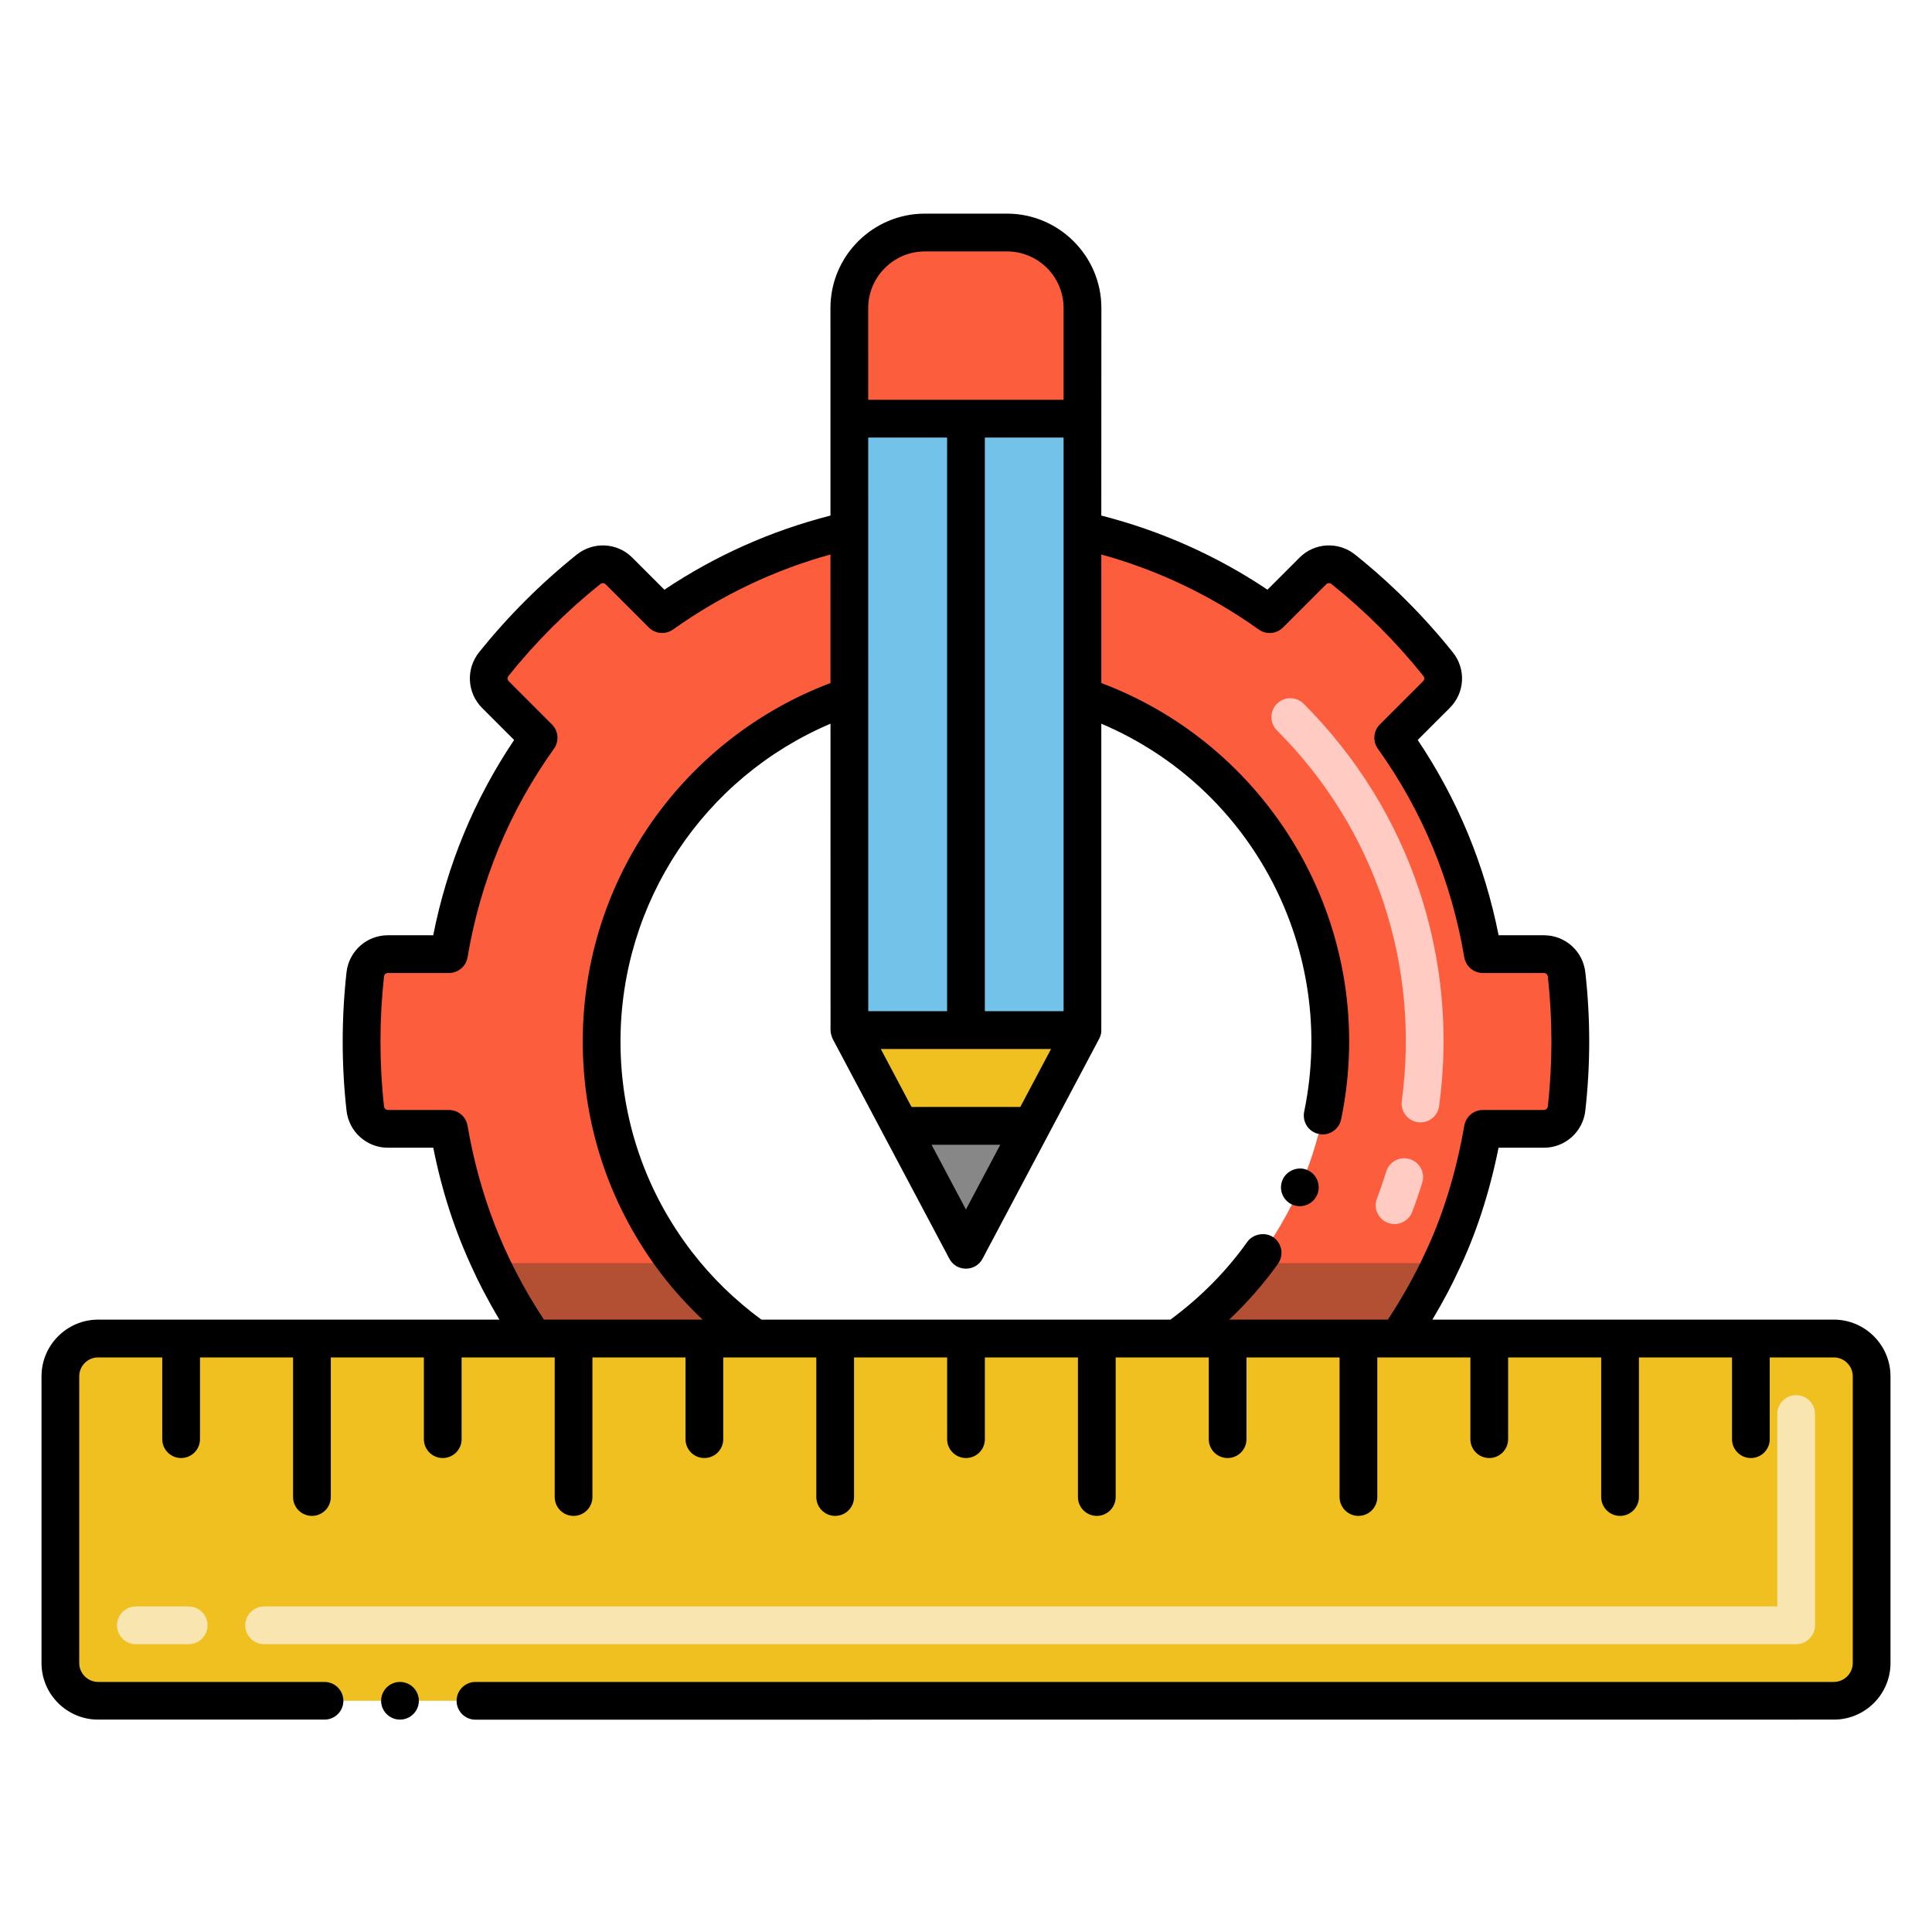
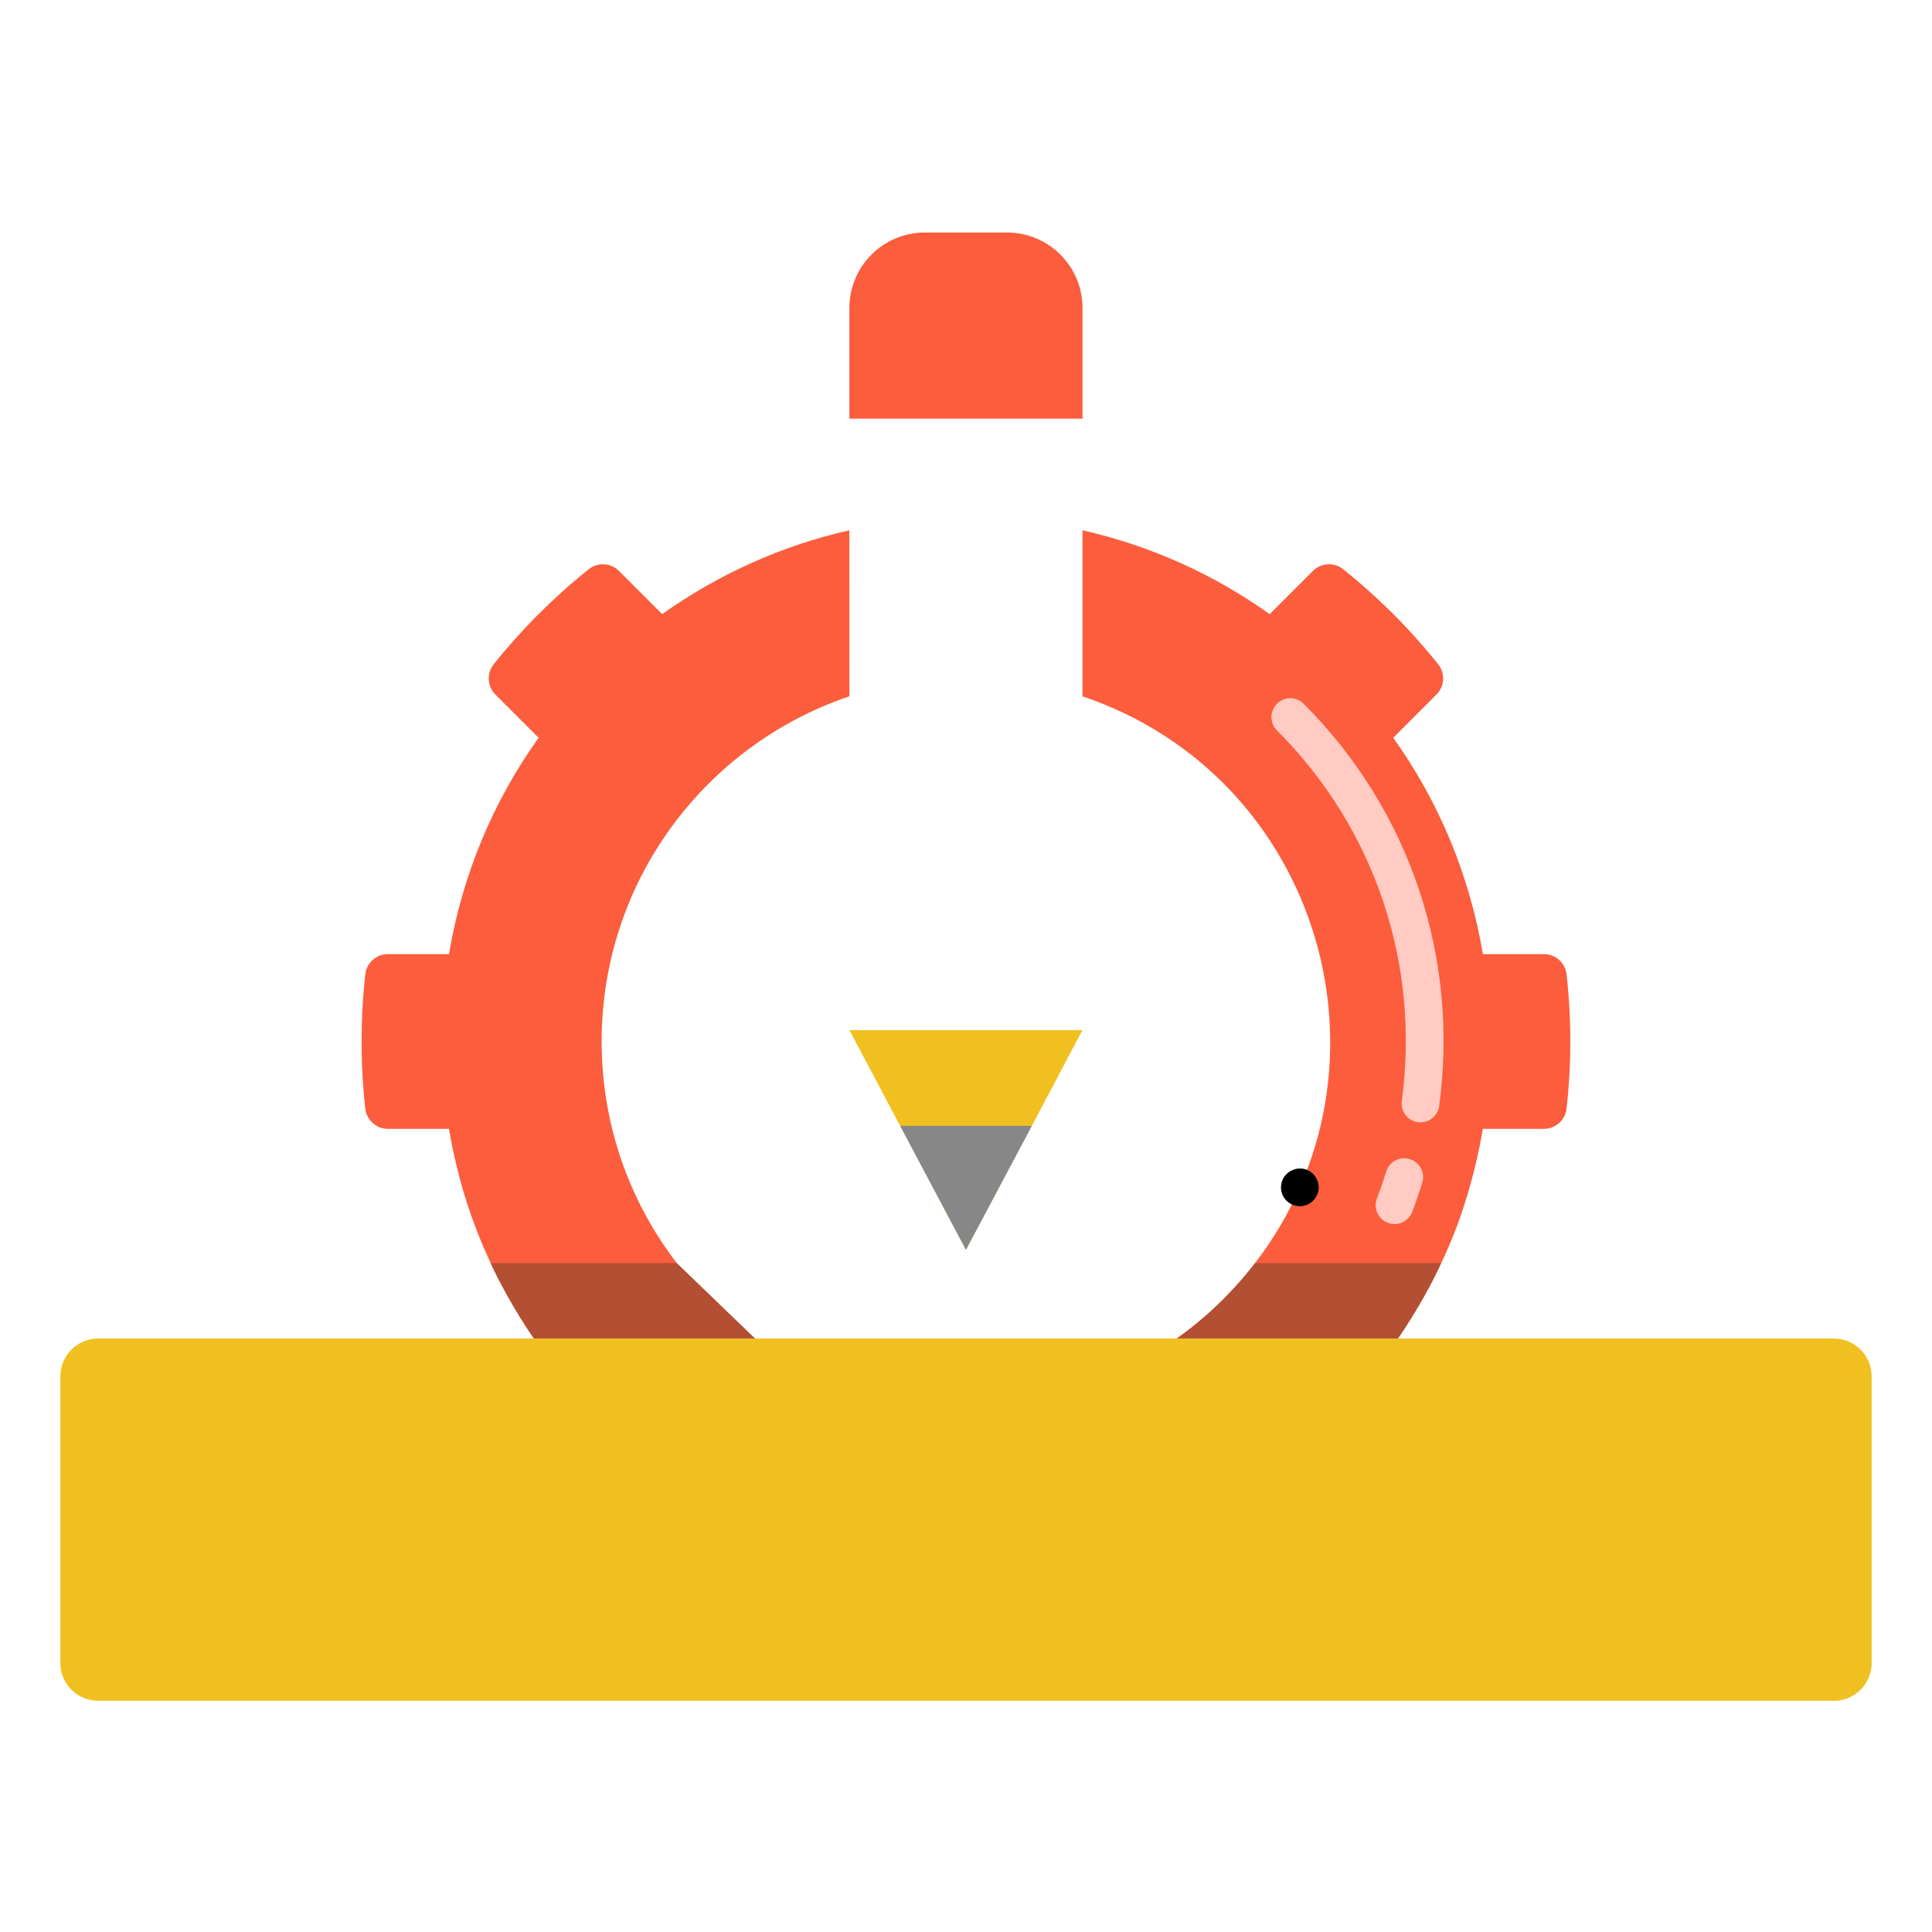
<svg xmlns="http://www.w3.org/2000/svg" x="0px" y="0px" viewBox="0 0 256 256" xml:space="preserve">
  <g id="Layer_2" display="none">
-     <rect x="-92" y="-5160" display="inline" fill="#FFFFFF" width="1786" height="5896" />
-   </g>
+     </g>
  <g id="Layer_1">
    <g>
      <path fill="#FC5D3D" d="M100.06,177.367H70.75c-2.682-3.859-4.975-8.283-5.73-10c-2.656-5.632-4.457-11.517-5.53-17.79h-8.1    c-1.54,0-2.82-1.17-2.99-2.7c-0.65-5.83-0.65-11.89,0-17.76c0.17-1.53,1.45-2.69,2.99-2.69h8.1    c1.758-10.449,5.814-20.185,11.88-28.67l-5.74-5.74c-1.08-1.09-1.16-2.82-0.2-4.02c3.72-4.64,7.93-8.85,12.56-12.56    c1.2-0.96,2.93-0.88,4.02,0.21l5.73,5.73c7.34-5.22,15.73-9.06,24.8-11.11l0.01,22c-19.09,6.43-32.83,24.48-32.83,45.74    c0,11.04,3.71,21.23,9.96,29.36C92.62,171.197,96.12,174.567,100.06,177.367z" />
      <path fill="#FC5D3D" d="M207.58,146.877c-0.17,1.53-1.45,2.7-2.99,2.7h-8.1c-1.196,6.897-3.184,12.964-5.53,17.79    c-1.014,2.255-3.172,6.296-5.73,10h-29.31c3.94-2.8,7.44-6.17,10.38-10c19.993-26.007,8.632-64.489-22.87-75.1v-22    c9.08,2.05,17.47,5.88,24.81,11.11l5.73-5.73c1.09-1.09,2.82-1.17,4.02-0.21c4.64,3.71,8.85,7.92,12.56,12.56    c0.97,1.2,0.89,2.93-0.2,4.02l-5.74,5.74c5.968,8.348,10.094,18.06,11.88,28.67h8.1c1.54,0,2.82,1.16,2.99,2.69    C208.24,134.977,208.24,141.037,207.58,146.877z" />
-       <path fill="#B34F33" d="M100.06,177.367H70.75c-2.682-3.859-4.975-8.283-5.73-10h24.66    C92.62,171.197,96.12,174.567,100.06,177.367z" />
+       <path fill="#B34F33" d="M100.06,177.367H70.75c-2.682-3.859-4.975-8.283-5.73-10h24.66    z" />
      <path fill="#B34F33" d="M190.96,167.367c-1.025,2.28-3.17,6.294-5.73,10h-29.31c3.94-2.8,7.44-6.17,10.38-10H190.96z" />
      <path fill="#FFCBC3" d="M183.896,162.031c-1.29-0.492-1.937-1.938-1.445-3.228c0.447-1.17,0.86-2.37,1.229-3.564    c0.408-1.319,1.807-2.06,3.126-1.652c1.319,0.406,2.059,1.806,1.652,3.125c-0.4,1.299-0.85,2.603-1.335,3.875    C186.635,161.866,185.199,162.526,183.896,162.031z M188.222,148.721c-1.528,0-2.683-1.344-2.48-2.836    c2.425-17.865-3.379-35.942-16.539-49.102c-0.977-0.977-0.977-2.559,0-3.535c0.976-0.977,2.56-0.977,3.535,0    c14.188,14.187,20.61,33.781,17.958,53.309C190.526,147.811,189.453,148.721,188.222,148.721z" />
-       <path fill="#72C2E9" d="M143.433,40.813v95.68l-6.71,12.69l-0.01,0.01l-8.72,16.41l-8.71-16.41l-0.01-0.01l-6.72-12.69v-44.23    l-0.01-22v-29.45c0-5.53,4.48-10,10-10h10.89C138.963,30.813,143.433,35.283,143.433,40.813z" />
      <path fill="#FC5D3D" d="M133.437,30.808h-10.89c-5.523,0-10,4.477-10,10v14.667h30.89V40.808    C143.437,35.285,138.959,30.808,133.437,30.808z" />
      <polygon fill="#F0C020" points="143.433,136.493 136.723,149.183 136.713,149.193 127.993,165.603 119.283,149.193     119.273,149.183 112.553,136.493   " />
      <polygon fill="#878787" points="136.723,149.183 136.713,149.193 127.993,165.603 119.283,149.193 119.273,149.183   " />
      <path fill="#F0C020" d="M248,182.365v38c0,2.76-2.24,5-5,5H13c-2.76,0-5-2.24-5-5v-38c0-2.76,2.24-5,5-5h230    C245.76,177.365,248,179.606,248,182.365z" />
-       <path fill="#F8E5B0" d="M238,217.865H35c-1.381,0-2.5-1.119-2.5-2.5s1.119-2.5,2.5-2.5h200.5v-25.5c0-1.381,1.119-2.5,2.5-2.5    s2.5,1.119,2.5,2.5v28C240.5,216.746,239.381,217.865,238,217.865z M25,217.865h-7c-1.381,0-2.5-1.119-2.5-2.5s1.119-2.5,2.5-2.5    h7c1.381,0,2.5,1.119,2.5,2.5S26.381,217.865,25,217.865z" />
      <g>
        <path d="M173.24,155.037c-1.24-0.551-2.76,0.06-3.29,1.29c-0.56,1.26,0.02,2.739,1.28,3.289c1.253,0.551,2.726-0.013,3.29-1.279     l0.01-0.01C175.08,157.066,174.5,155.587,173.24,155.037z" />
-         <path d="M53,222.866c-1.38,0-2.5,1.12-2.5,2.5c0,1.37,1.12,2.49,2.5,2.49c1.38,0,2.5-1.12,2.5-2.49     C55.5,223.986,54.38,222.866,53,222.866z" />
-         <path d="M243,174.856h-53.199c1.462-2.448,2.686-4.791,3.407-6.397c2.321-4.774,4.159-10.401,5.358-16.382h6.023     c2.81,0,5.163-2.117,5.475-4.919c0.686-6.068,0.686-12.232,0-18.318c-0.312-2.801-2.665-4.913-5.475-4.913h-6.016     c-1.848-9.339-5.447-18.026-10.72-25.878l4.264-4.265c1.995-1.994,2.156-5.158,0.385-7.349     c-3.815-4.772-8.173-9.13-12.952-12.952c-2.203-1.76-5.363-1.59-7.349,0.396l-4.256,4.256c-6.764-4.529-14.158-7.813-22.017-9.82     c0-6.691,0.01-20.818,0.01-27.509c0-6.9-5.645-12.5-12.5-12.5h-10.89c-6.869,0-12.51,5.589-12.51,12.51l0.003,27.499     c-7.84,2.004-15.23,5.289-22.008,9.822l-4.257-4.256c-1.986-1.989-5.146-2.159-7.352-0.396     c-4.767,3.82-9.123,8.177-12.948,12.949c-1.758,2.195-1.597,5.352,0.383,7.35l4.264,4.265     c-5.274,7.853-8.873,16.539-10.72,25.878H51.39c-2.81,0-5.164,2.112-5.475,4.914c-0.675,6.097-0.675,12.258,0,18.313     c0.312,2.807,2.666,4.924,5.475,4.924h6.02c1.156,5.822,2.911,11.186,5.322,16.295c0.574,1.305,1.84,3.794,3.442,6.484H13     c-4.13,0.01-7.5,3.37-7.5,7.51v38c0,4.131,3.37,7.49,7.5,7.49h30c1.38,0,2.5-1.12,2.5-2.49c0-1.38-1.12-2.5-2.5-2.5H13     c-1.38-0.01-2.5-1.13-2.5-2.5v-38c0-1.38,1.12-2.5,2.5-2.5h8.5v10.83c0,1.381,1.119,2.5,2.5,2.5s2.5-1.119,2.5-2.5v-10.83h12.333     v18.497c0,1.381,1.119,2.5,2.5,2.5s2.5-1.119,2.5-2.5v-18.497h12.333v10.83c0,1.381,1.119,2.5,2.5,2.5s2.5-1.119,2.5-2.5v-10.83     H73.5v18.497c0,1.381,1.119,2.5,2.5,2.5s2.5-1.119,2.5-2.5v-18.497h12.333v10.83c0,1.381,1.119,2.5,2.5,2.5s2.5-1.119,2.5-2.5     v-10.83h12.333v18.497c0,1.381,1.119,2.5,2.5,2.5s2.5-1.119,2.5-2.5v-18.497H125.5v10.83c0,1.381,1.119,2.5,2.5,2.5     s2.5-1.119,2.5-2.5v-10.83h12.333v18.497c0,1.381,1.119,2.5,2.5,2.5s2.5-1.119,2.5-2.5v-18.497h12.333v10.83     c0,1.381,1.119,2.5,2.5,2.5s2.5-1.119,2.5-2.5v-10.83H177.5v18.497c0,1.381,1.119,2.5,2.5,2.5s2.5-1.119,2.5-2.5v-18.497h12.333     v10.83c0,1.381,1.119,2.5,2.5,2.5s2.5-1.119,2.5-2.5v-10.83h12.333v18.497c0,1.381,1.119,2.5,2.5,2.5s2.5-1.119,2.5-2.5v-18.497     H229.5v10.83c0,1.381,1.119,2.5,2.5,2.5s2.5-1.119,2.5-2.5v-10.83h8.5c1.37,0,2.5,1.12,2.5,2.5v38c0,1.37-1.13,2.49-2.5,2.5H63     c-1.38,0-2.5,1.12-2.5,2.5c0,1.381,1.12,2.5,2.5,2.5l180-0.01c4.13,0,7.5-3.359,7.5-7.49v-38     C250.5,178.227,247.13,174.866,243,174.856z M122.54,33.316h10.89c4.14,0,7.5,3.36,7.5,7.5v12.16c-0.343,0-0.566,0-0.709,0     c-0.161,0-0.218,0-0.221,0c-0.962,0-5.658,0-24.958,0l-0.001-12.16C115.049,36.687,118.423,33.316,122.54,33.316z      M120.783,146.677l-4.073-7.68h22.559l-4.073,7.68H120.783z M132.54,151.687l-4.55,8.58l-4.55-8.58H132.54z M115.05,133.986     l-0.008-76.01h10.455v76.01H115.05z M130.497,133.986v-76.01h10.433v76.01H130.497z M72.072,174.856     c-5.43-8.232-8.586-16.75-10.117-25.701c-0.206-1.2-1.246-2.078-2.464-2.078h-8.1c-0.258,0-0.476-0.205-0.506-0.478     c-0.625-5.608-0.625-11.559,0-17.207c0.03-0.271,0.242-0.466,0.505-0.466h8.1c1.221,0,2.263-0.882,2.465-2.085     c1.697-10.081,5.548-19.378,11.448-27.631c0.711-0.995,0.599-2.357-0.266-3.222l-5.732-5.732     c-0.184-0.186-0.194-0.485-0.025-0.696c3.596-4.486,7.691-8.582,12.17-12.171c0.21-0.168,0.507-0.158,0.691,0.025l5.73,5.729     c0.863,0.863,2.222,0.978,3.216,0.27c6.393-4.546,13.396-7.88,20.854-9.94l0.002,17.034     c-19.168,7.238-32.825,25.744-32.825,47.499c0,11.249,3.656,21.997,10.48,30.89c1.638,2.131,3.449,4.116,5.397,5.96H72.072z      M183.904,174.856h-21.028c2.566-2.428,4.597-4.799,6.463-7.399c0.8-1.12,0.54-2.681-0.58-3.49c-1.08-0.771-2.72-0.49-3.49,0.59     c-2.676,3.784-6.147,7.333-10.186,10.3h-54.196c-3.484-2.566-6.595-5.584-9.228-9.01c-6.17-8.04-9.44-17.67-9.44-27.84     c0-18.473,11.046-34.984,27.826-42.112l0.004,40.602c0,0.38,0.148,0.893,0.29,1.17l15.45,29.109c0.935,1.785,3.487,1.761,4.41,0     c1.667-3.144,13.736-25.907,15.44-29.12c0,0,0,0,0,0c0.235-0.443,0.308-0.828,0.29-1.261V95.893     c20.118,8.542,31.294,30.114,26.88,51.414c-0.268,1.357,0.586,2.682,1.95,2.95c1.208,0.302,2.653-0.508,2.95-1.94     c5.125-24.755-8.711-49.113-31.78-57.811V73.474c7.477,2.063,14.482,5.396,20.86,9.939c0.995,0.709,2.356,0.595,3.218-0.269     l5.73-5.729c0.185-0.184,0.482-0.192,0.691-0.026c4.49,3.591,8.583,7.686,12.178,12.181c0.167,0.207,0.157,0.499-0.024,0.68     l-5.74,5.74c-0.865,0.864-0.977,2.227-0.266,3.222c5.899,8.252,9.751,17.549,11.449,27.631c0.203,1.203,1.245,2.085,2.465,2.085     h8.1c0.263,0,0.476,0.195,0.506,0.47c0.635,5.637,0.635,11.584,0,17.204c-0.03,0.271-0.248,0.477-0.505,0.477h-8.1     c-1.216,0-2.255,0.875-2.463,2.073c-1.091,6.295-2.929,12.216-5.347,17.19C187.743,168.424,185.954,171.743,183.904,174.856z" />
      </g>
    </g>
  </g>
</svg>